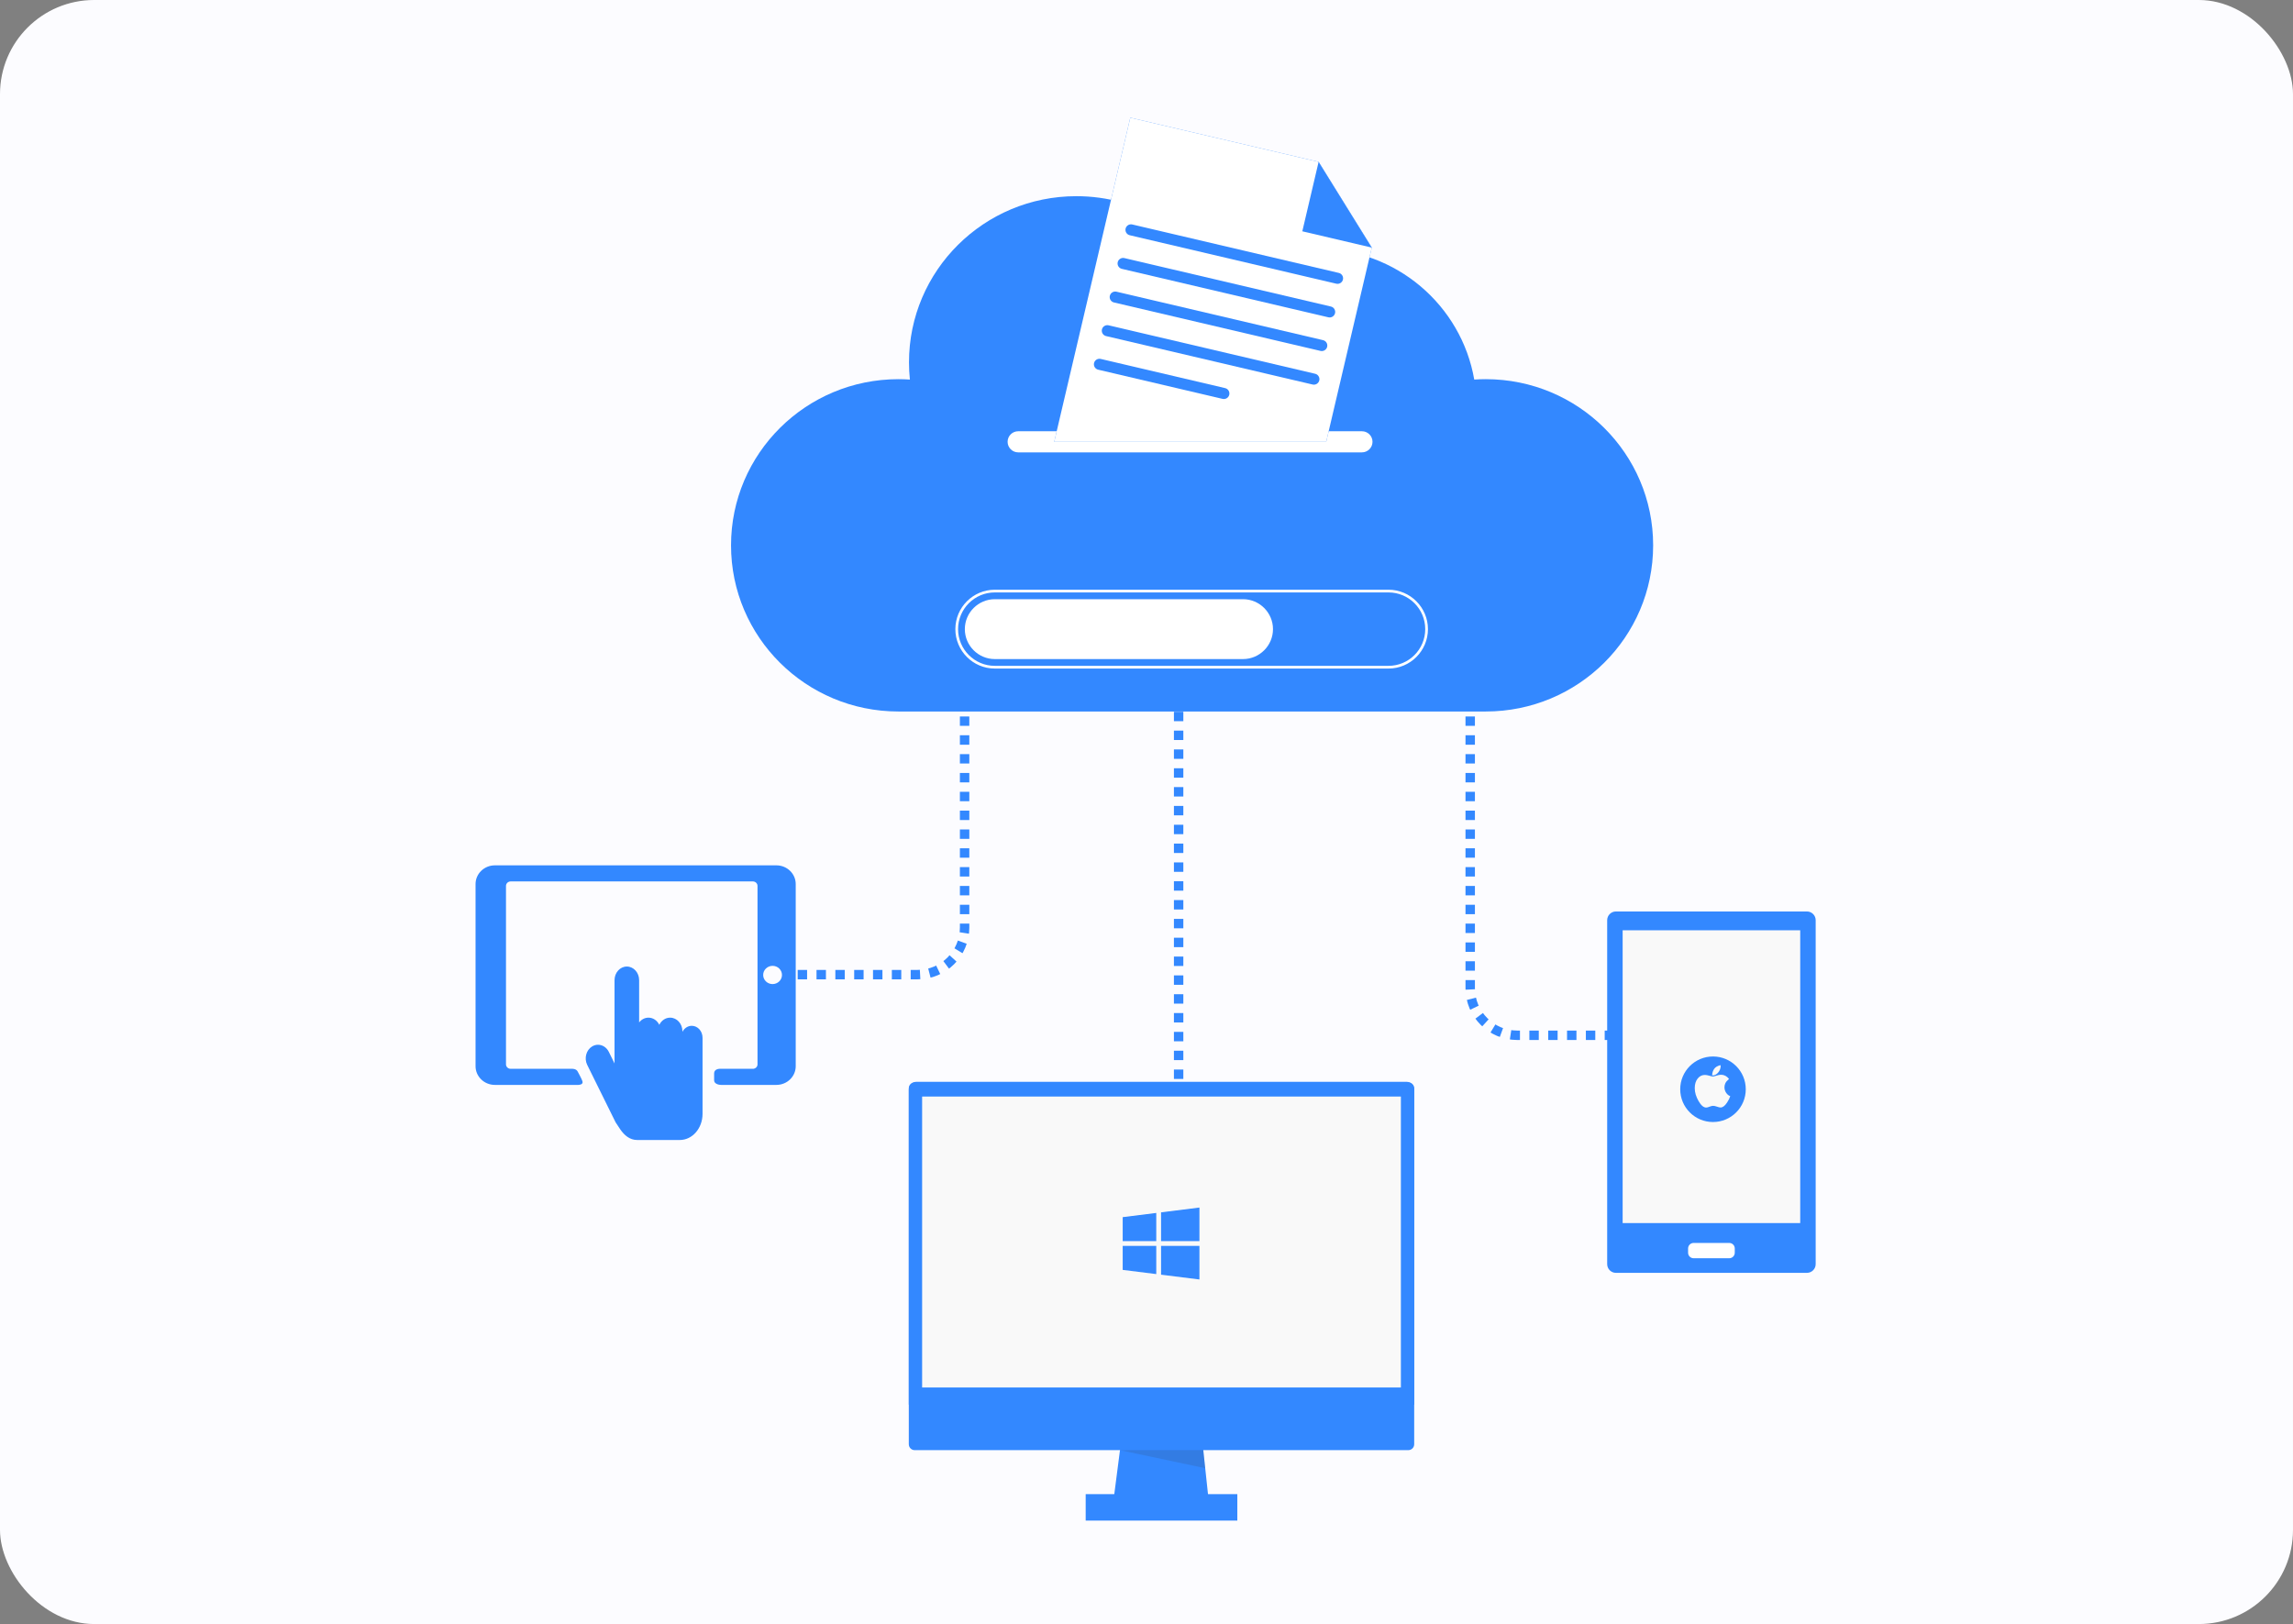
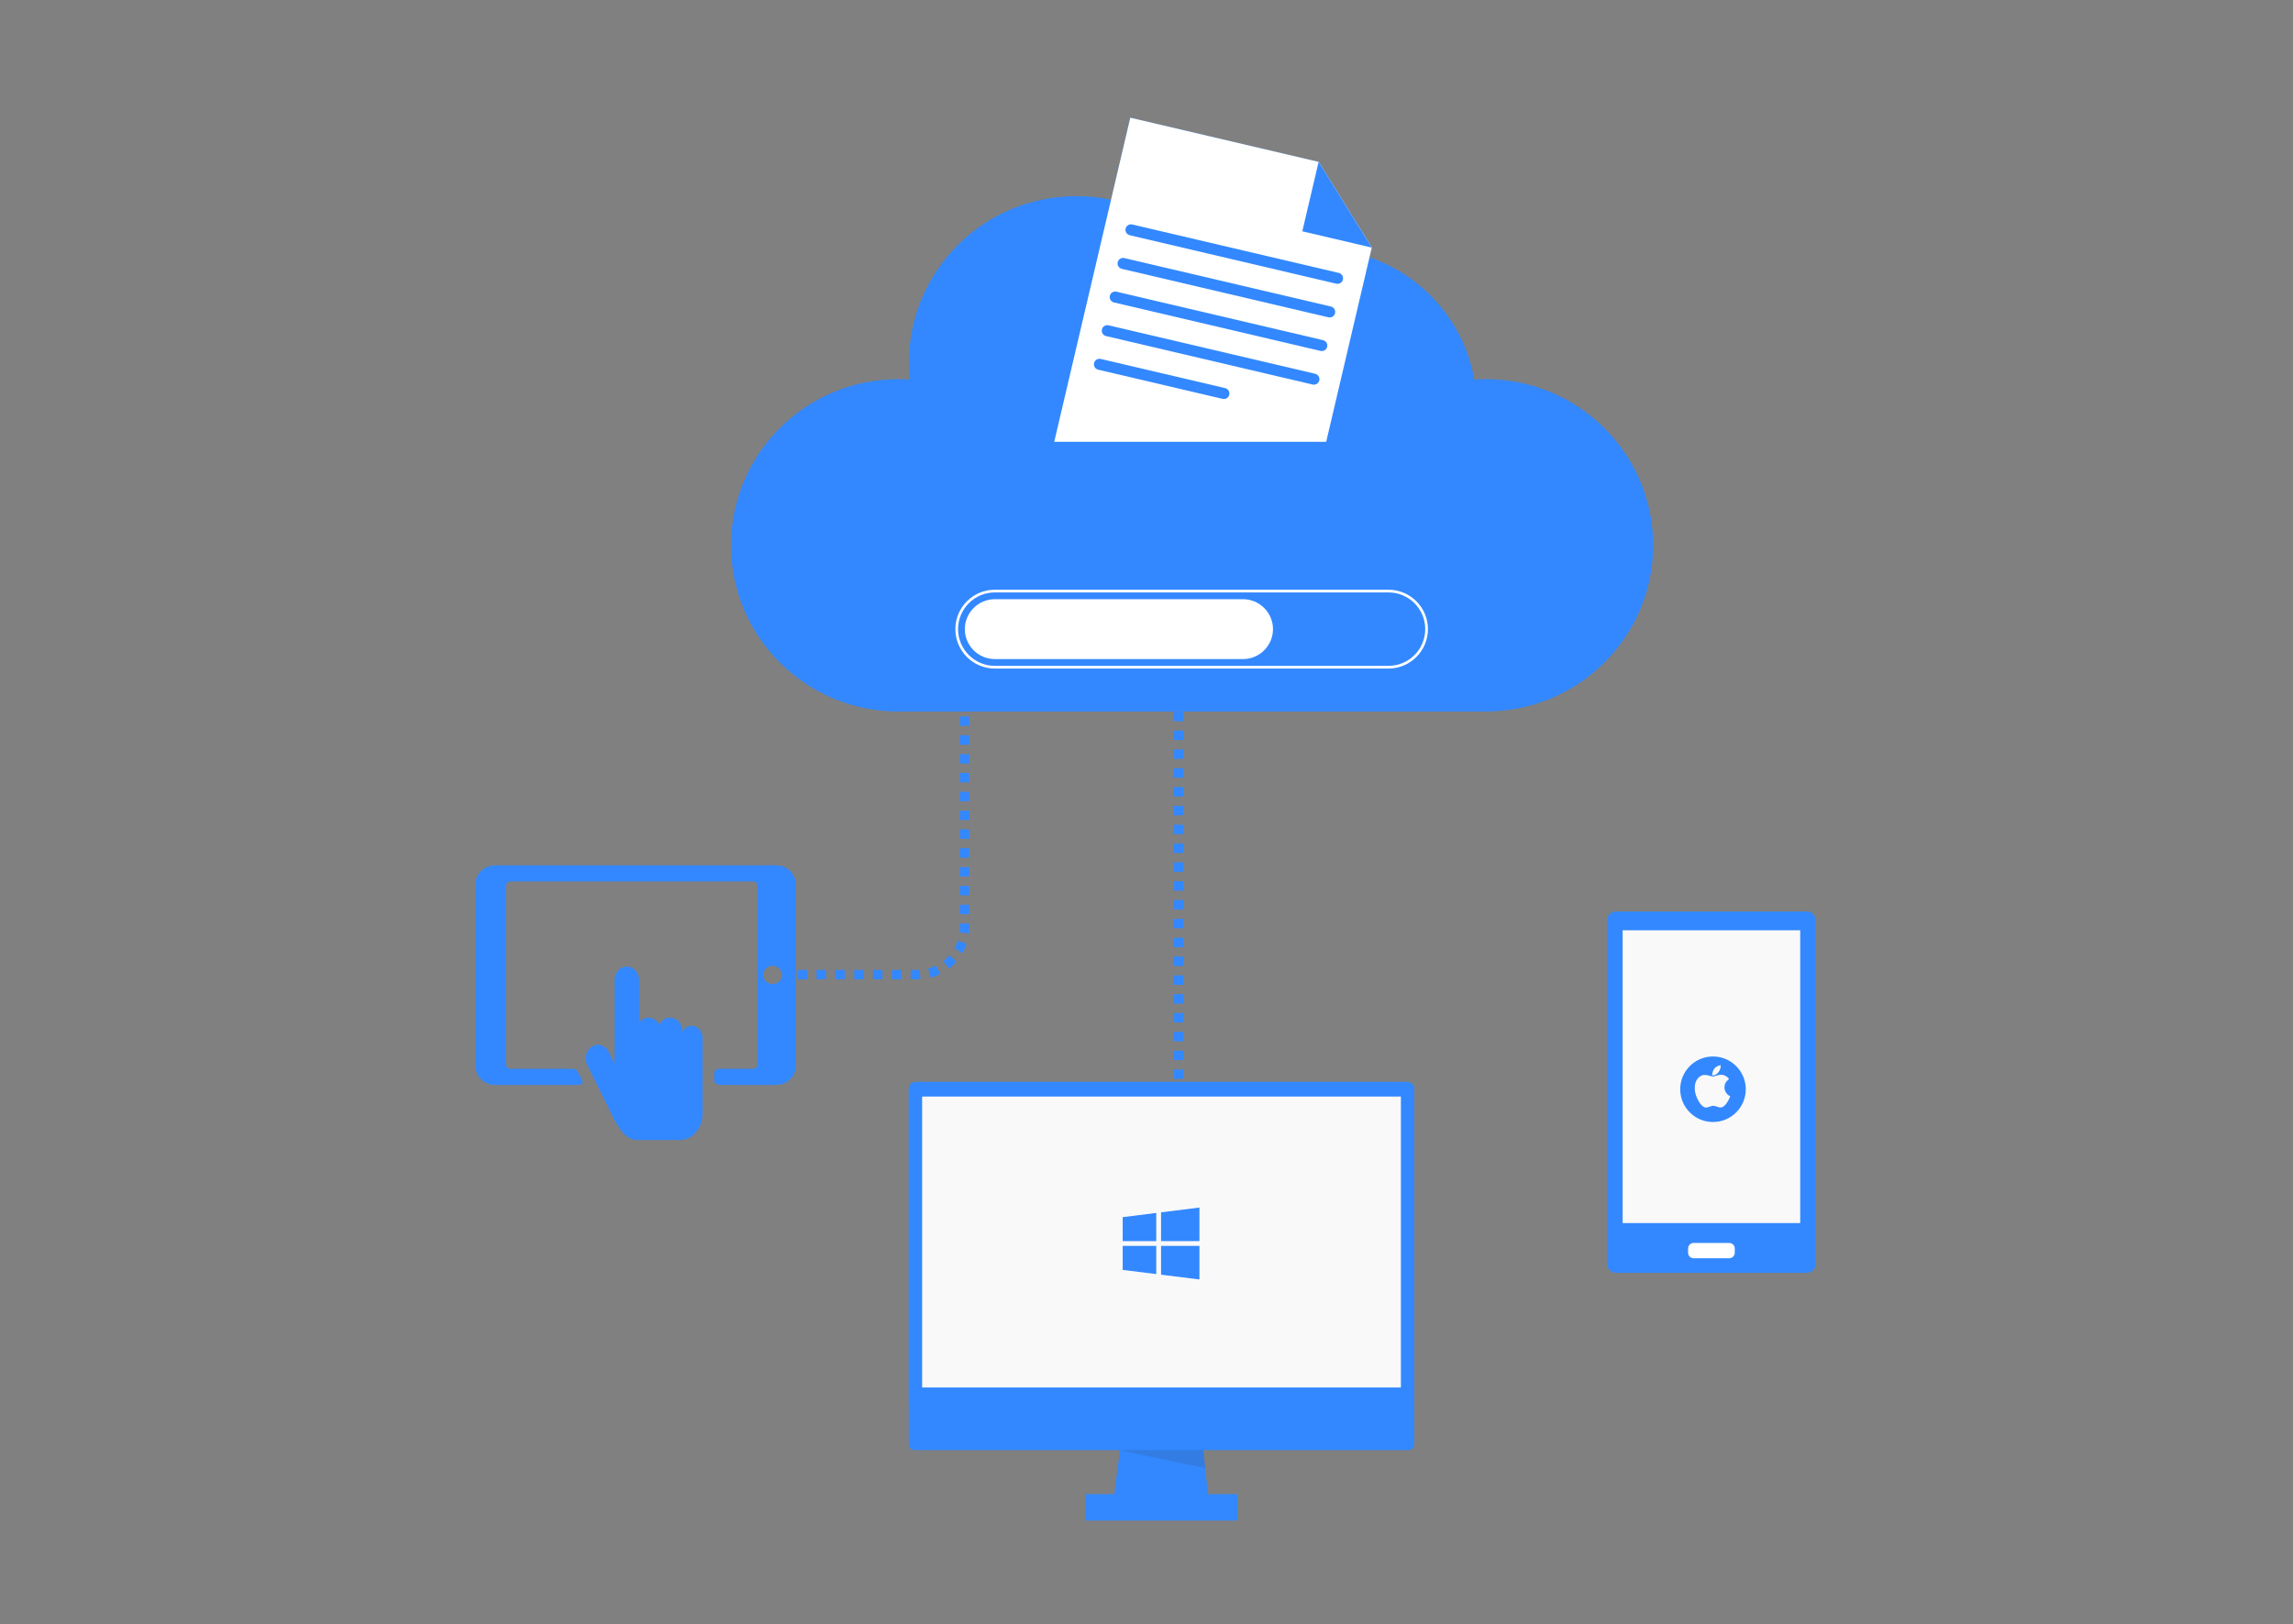
<svg xmlns="http://www.w3.org/2000/svg" width="487" height="345" viewBox="0 0 487 345" fill="none">
  <rect x="0" y="0" width="487" height="345" fill="#808080" stroke="none" />
-   <rect width="487" height="345" rx="20" fill="#FCFCFF" />
  <line x1="250.325" y1="151.204" x2="250.325" y2="229.807" stroke="#3388FF" stroke-width="2" stroke-dasharray="2 2" />
-   <path d="M312.25 148.197L312.25 209.928C312.25 215.45 316.728 219.928 322.25 219.928L372.599 219.928" stroke="#3388FF" stroke-width="2" stroke-dasharray="2 2" />
  <path d="M204.869 148.197L204.87 197.042C204.87 202.565 200.392 207.042 194.87 207.042L166.427 207.042" stroke="#3388FF" stroke-width="2" stroke-dasharray="2 2" />
  <path d="M315.557 80.548C314.734 80.548 313.918 80.578 313.109 80.633C310.374 64.853 296.527 52.846 279.855 52.846C272.23 52.846 265.197 55.358 259.546 59.593C253.439 48.895 241.871 41.675 228.604 41.675C208.972 41.675 193.057 57.479 193.057 76.974C193.057 78.21 193.122 79.43 193.246 80.633C192.44 80.579 191.627 80.549 190.807 80.549C171.175 80.549 155.261 96.353 155.261 115.847C155.261 135.342 171.175 151.146 190.807 151.146H315.558C335.19 151.146 351.104 135.342 351.104 115.847C351.104 96.352 335.189 80.548 315.557 80.548Z" fill="#3388FF" />
  <path d="M294.902 142.022H211.277C206.661 142.022 202.905 138.266 202.905 133.65C202.905 129.033 206.661 125.277 211.277 125.277H294.902C299.518 125.277 303.274 129.032 303.274 133.649C303.274 138.266 299.519 142.022 294.902 142.022ZM211.277 125.852C206.978 125.852 203.48 129.35 203.48 133.65C203.48 137.949 206.978 141.447 211.277 141.447H294.902C299.202 141.447 302.7 137.949 302.7 133.65C302.7 129.35 299.202 125.852 294.902 125.852H211.277Z" fill="white" />
  <path d="M264.004 140.009H211.277C207.779 140.009 204.918 137.147 204.918 133.649C204.918 130.152 207.779 127.29 211.277 127.29H264.004C267.502 127.29 270.363 130.152 270.363 133.649C270.363 137.147 267.502 140.009 264.004 140.009Z" fill="white" />
  <path d="M256.789 319.55L236.411 319.324L238.425 303.749L255.121 303.934L256.789 319.55Z" fill="#3388FF" />
  <g opacity="0.14">
    <path d="M237.845 308.06L255.481 307.308L255.971 311.894L237.845 308.06Z" fill="#333333" />
  </g>
  <path d="M193.016 231.181V306.804C193.016 307.498 193.579 308.06 194.272 308.06H299.101C299.794 308.06 300.356 307.497 300.356 306.804V231.181C300.356 230.487 299.794 229.925 299.101 229.925H194.272C193.579 229.925 193.016 230.487 193.016 231.181Z" fill="#3388FF" />
  <path d="M193.016 231.458V298.395H300.356V231.458C300.356 230.546 299.617 229.807 298.705 229.807H194.668C193.756 229.807 193.016 230.546 193.016 231.458Z" fill="#3388FF" />
  <path d="M297.527 232.941H195.846V294.746H297.527V232.941Z" fill="#F9F9F9" />
  <path d="M238.443 258.56V263.654H245.574V257.668L238.443 258.56ZM246.593 257.541V263.654H254.743V256.522L246.593 257.541ZM246.593 264.673V270.785L254.743 271.804V264.673H246.593ZM238.443 264.673V269.767L245.574 270.658V264.673H238.443Z" fill="#3388FF" />
  <path d="M262.79 317.405H230.582V323.023H262.79V317.405Z" fill="#3388FF" />
  <path d="M383.769 270.395H343.196C342.172 270.395 341.341 269.565 341.341 268.54V195.482C341.341 194.458 342.172 193.627 343.196 193.627H383.769C384.793 193.627 385.624 194.458 385.624 195.482V268.54C385.624 269.565 384.793 270.395 383.769 270.395Z" fill="#3388FF" />
  <path d="M382.339 197.622H344.626V259.822H382.339V197.622Z" fill="#F9F9F9" />
  <path d="M367.266 267.294H359.699C359.052 267.294 358.527 266.769 358.527 266.122V265.215C358.527 264.567 359.052 264.042 359.699 264.042H367.266C367.914 264.042 368.439 264.567 368.439 265.215V266.122C368.438 266.769 367.913 267.294 367.266 267.294Z" fill="white" />
  <g clip-path="url(#clip0_17495_4377)">
    <path fill-rule="evenodd" clip-rule="evenodd" d="M365.501 228.311C365.237 228.311 364.926 228.372 364.567 228.495C364.208 228.619 363.95 228.68 363.791 228.68C363.668 228.68 363.419 228.626 363.045 228.517C362.67 228.407 362.351 228.353 362.087 228.353C361.468 228.353 360.955 228.613 360.549 229.134C360.143 229.654 359.94 230.328 359.94 231.155C359.941 231.612 360.009 232.067 360.14 232.505C360.285 232.984 360.485 233.445 360.736 233.877C361.004 234.345 361.273 234.696 361.544 234.93C361.814 235.163 362.087 235.28 362.361 235.28C362.544 235.28 362.783 235.22 363.076 235.098C363.37 234.977 363.628 234.916 363.849 234.916C364.071 234.916 364.343 234.974 364.664 235.09C364.986 235.207 365.239 235.265 365.422 235.265C365.654 235.265 365.886 235.177 366.118 235.001C366.35 234.825 366.582 234.559 366.814 234.204C366.961 233.982 367.094 233.751 367.213 233.513C367.319 233.299 367.408 233.076 367.479 232.848C367.159 232.753 366.874 232.526 366.624 232.167C366.376 231.814 366.245 231.391 366.25 230.959C366.251 230.666 366.317 230.377 366.442 230.113C366.571 229.836 366.83 229.533 367.221 229.202C366.971 228.893 366.707 228.667 366.429 228.524C366.141 228.38 365.823 228.306 365.501 228.311H365.501ZM365.411 226.274C364.781 226.418 364.33 226.686 364.058 227.076C363.785 227.467 363.645 227.929 363.638 228.464C363.913 228.45 364.132 228.406 364.298 228.332C364.479 228.246 364.644 228.128 364.783 227.984C365 227.773 365.17 227.52 365.284 227.24C365.39 226.972 365.443 226.726 365.443 226.501C365.443 226.466 365.441 226.431 365.437 226.396C365.433 226.354 365.424 226.314 365.411 226.274ZM363.815 224.432C367.659 224.432 370.776 227.549 370.776 231.393C370.776 235.238 367.659 238.354 363.815 238.354C359.97 238.354 356.854 235.238 356.854 231.393C356.854 227.549 359.97 224.432 363.815 224.432V224.432Z" fill="#3388FF" />
  </g>
-   <path d="M289.259 96.096H216.242C215.009 96.096 214 95.087 214 93.853C214 92.62 215.009 91.611 216.242 91.611H289.259C290.492 91.611 291.501 92.62 291.501 93.853C291.501 95.087 290.492 96.096 289.259 96.096Z" fill="white" />
  <path d="M291.345 52.597L281.664 93.854H223.902L240.057 25L280.054 34.385L291.345 52.597Z" fill="#3388FF" />
  <path d="M291.345 52.597L281.664 93.854H223.902L240.057 25L280.054 34.385L291.345 52.597Z" fill="white" />
  <path d="M283.81 60.266L239.936 49.971C239.308 49.824 238.913 49.188 239.061 48.559C239.209 47.931 239.844 47.536 240.473 47.684L284.347 57.979C284.976 58.126 285.369 58.762 285.222 59.39C285.074 60.019 284.439 60.413 283.81 60.266Z" fill="#3388FF" />
  <path d="M282.135 67.406L238.261 57.112C237.632 56.964 237.238 56.329 237.386 55.7C237.533 55.071 238.169 54.677 238.798 54.825L282.671 65.119C283.3 65.267 283.694 65.902 283.546 66.531C283.399 67.16 282.764 67.554 282.135 67.406Z" fill="#3388FF" />
  <path d="M280.46 74.546L236.586 64.252C235.957 64.105 235.563 63.469 235.711 62.84C235.858 62.212 236.494 61.817 237.123 61.965L280.996 72.26C281.625 72.407 282.019 73.042 281.871 73.671C281.724 74.3 281.088 74.694 280.46 74.546Z" fill="#3388FF" />
  <path d="M278.784 81.687L234.91 71.393C234.282 71.245 233.887 70.61 234.035 69.981C234.183 69.352 234.818 68.958 235.448 69.106L279.321 79.4C279.95 79.548 280.344 80.183 280.196 80.812C280.048 81.441 279.413 81.834 278.784 81.687Z" fill="#3388FF" />
  <path d="M259.666 84.735L233.235 78.534C232.606 78.386 232.212 77.751 232.36 77.122C232.507 76.493 233.143 76.099 233.771 76.247L260.203 82.448C260.831 82.596 261.226 83.231 261.078 83.86C260.931 84.489 260.295 84.883 259.666 84.735Z" fill="#3388FF" />
  <path d="M291.345 52.597L276.593 49.135L280.054 34.384L291.345 52.597Z" fill="#3388FF" />
  <path d="M146.922 217.916C146.071 217.916 145.331 218.432 144.936 219.195V219.079C144.936 217.48 143.767 216.183 142.324 216.183C141.331 216.183 140.468 216.799 140.026 217.704C139.584 216.799 138.721 216.183 137.727 216.183C136.932 216.183 136.22 216.579 135.742 217.201V208.219C135.742 206.62 134.572 205.323 133.13 205.323C131.687 205.323 130.518 206.62 130.518 208.219V225.908L129.301 223.446C128.827 222.486 127.932 221.941 127.009 221.941C126.585 221.941 126.154 222.057 125.756 222.298C124.491 223.067 124.027 224.827 124.721 226.229L130.743 238.413C130.747 238.427 131.389 239.412 131.712 239.882C132.596 241.181 133.769 242.172 135.314 242.172H144.382C147.048 242.172 149.211 239.687 149.211 236.621V220.454C149.211 219.052 148.186 217.916 146.922 217.916Z" fill="#3388FF" />
  <path d="M164.904 183.828H105.096C102.837 183.828 101 185.612 101 187.804L101 226.493C101 228.685 102.837 230.468 105.097 230.468H122.84C122.84 230.468 123.955 230.468 123.701 229.686C123.524 229.137 122.716 227.68 122.68 227.612C122.349 226.985 121.481 227.051 121.481 227.051H108.458C107.912 227.051 107.465 226.626 107.465 226.108V188.188C107.465 187.669 107.912 187.244 108.458 187.244H159.892C160.439 187.244 160.886 187.669 160.886 188.188V226.108C160.886 226.627 160.439 227.052 159.892 227.052H153.052C153.052 227.052 151.671 226.916 151.671 228.063V229.457C151.671 230.468 153.137 230.468 153.137 230.468H164.904C167.162 230.468 169 228.686 169 226.493V187.804C169 185.612 167.162 183.828 164.904 183.828ZM164.084 209.051C162.982 209.051 162.088 208.184 162.088 207.114C162.088 206.044 162.982 205.176 164.084 205.176C165.187 205.176 166.08 206.044 166.08 207.114C166.08 208.184 165.186 209.051 164.084 209.051Z" fill="#3388FF" />
  <defs>
    <clipPath id="clip0_17495_4377">
      <rect width="14.383" height="14.383" fill="white" transform="translate(356.623 224.191)" />
    </clipPath>
  </defs>
</svg>